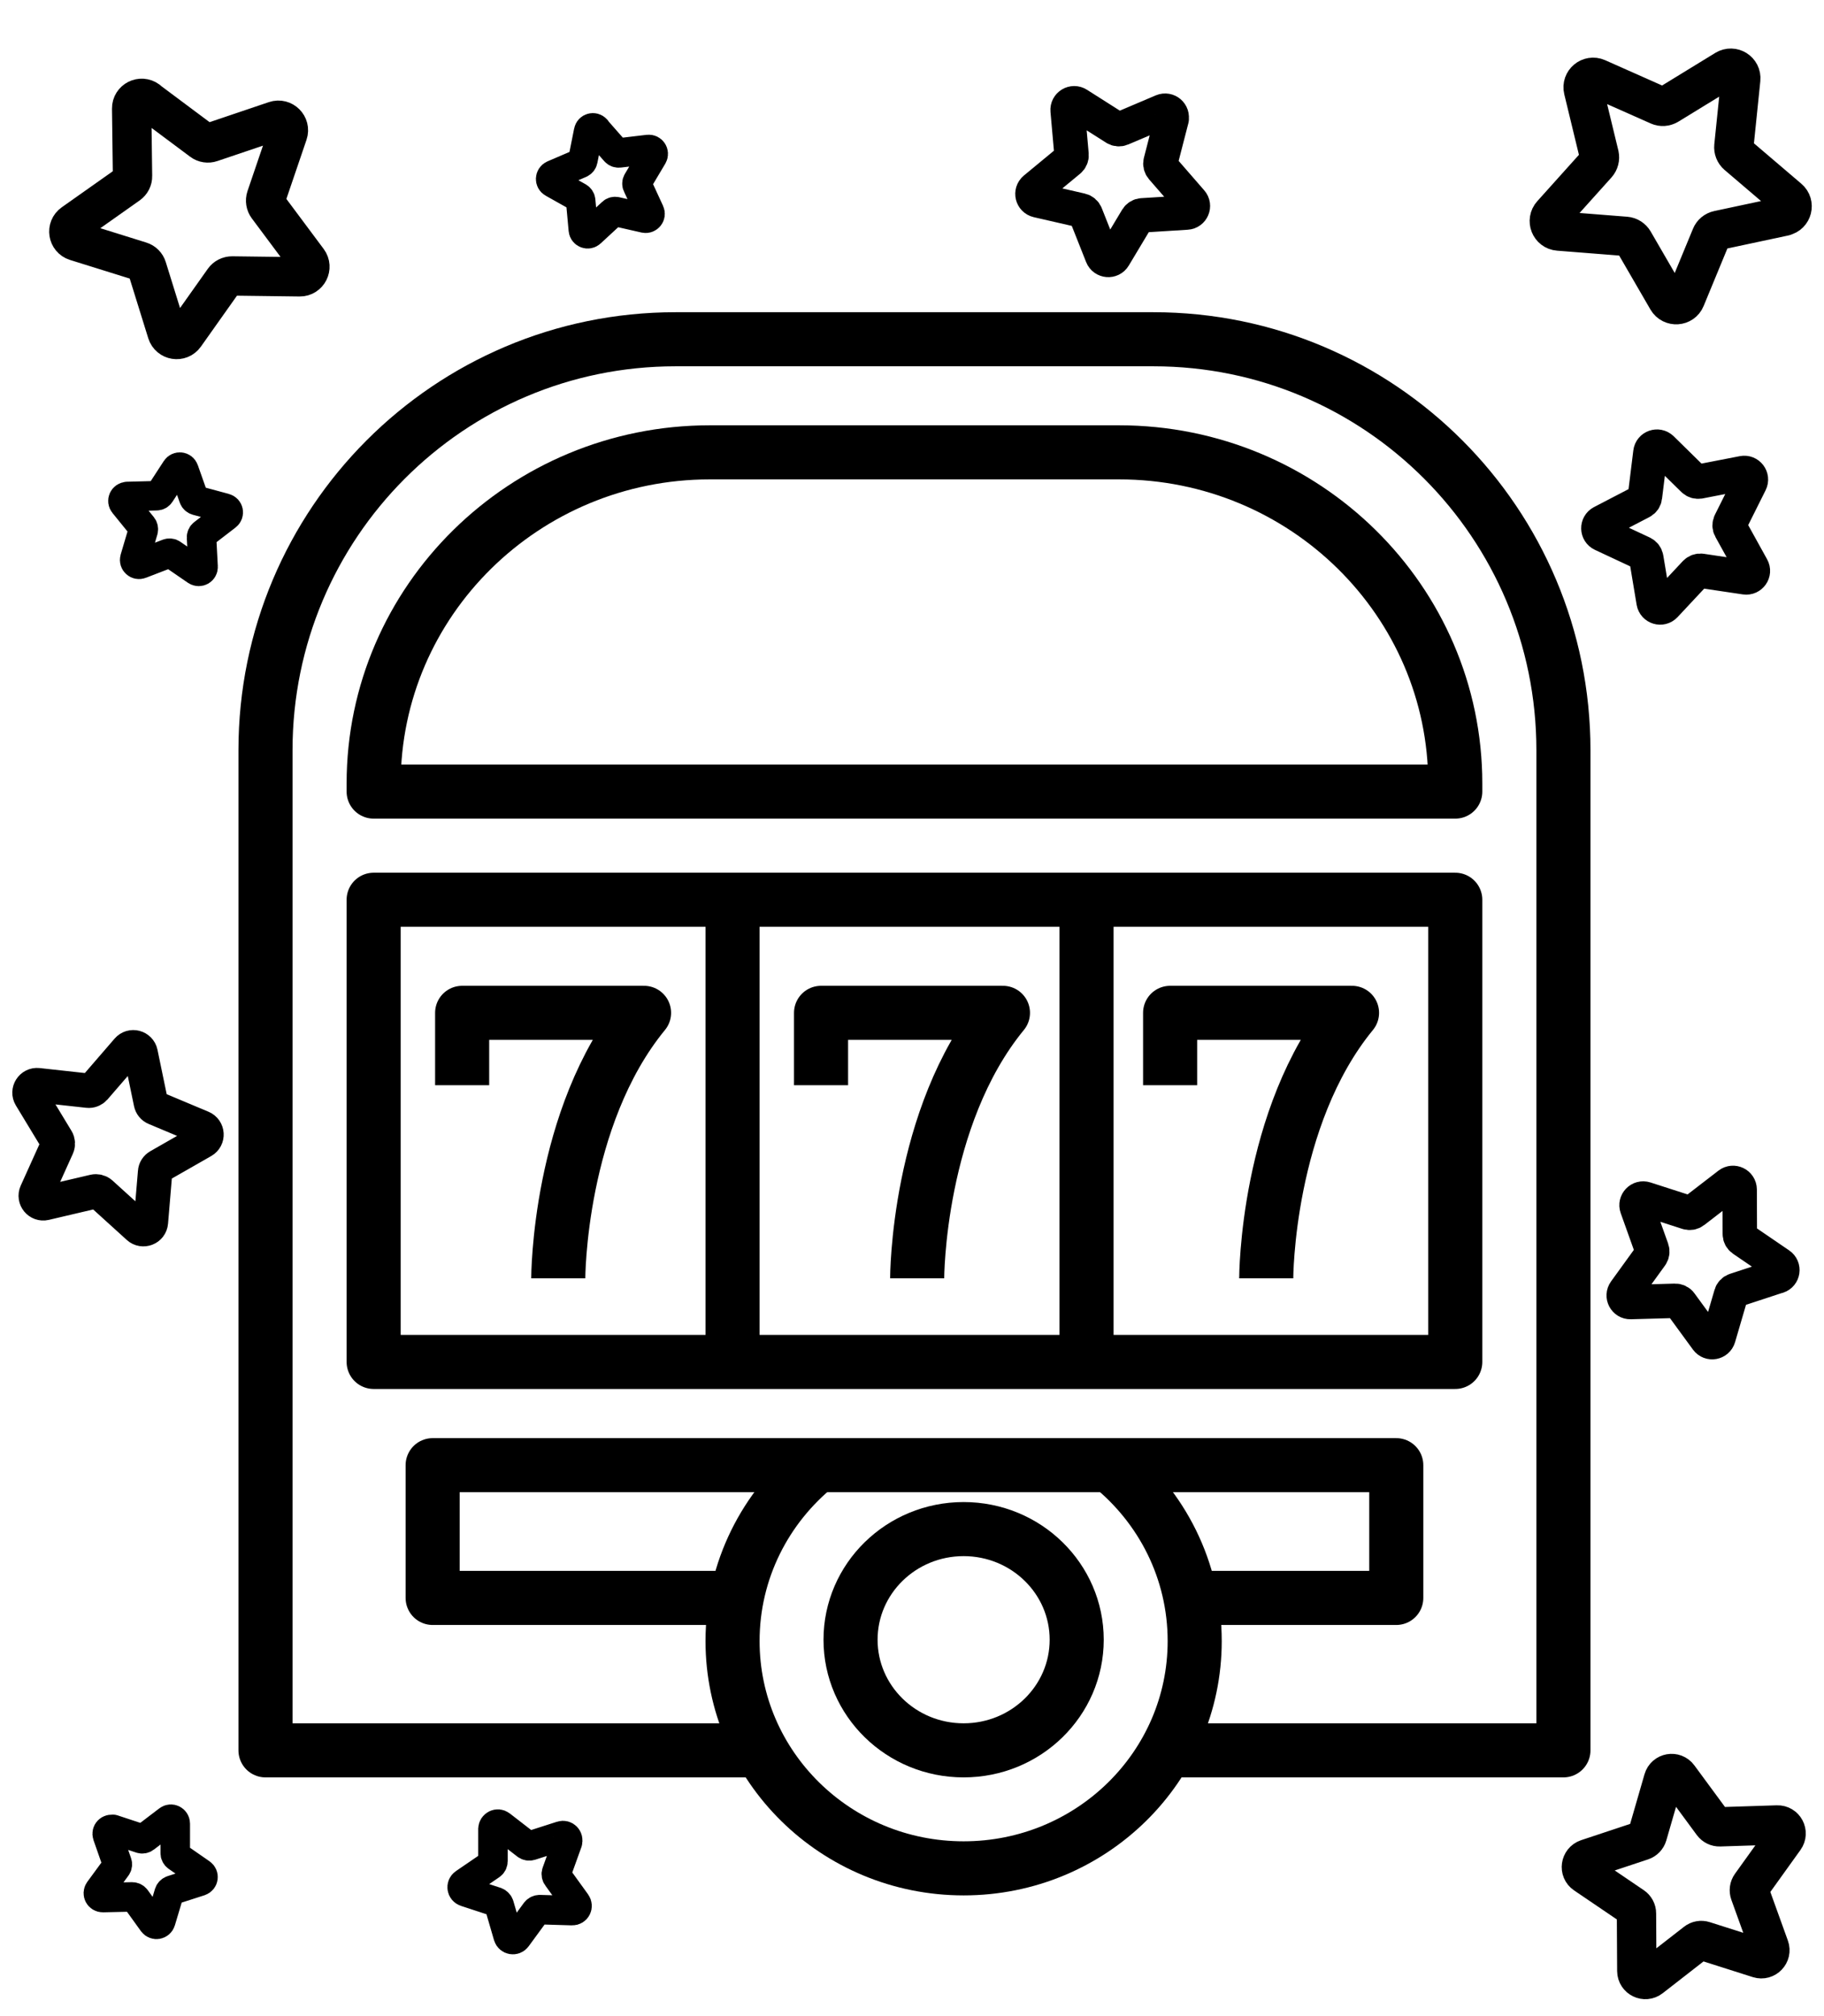
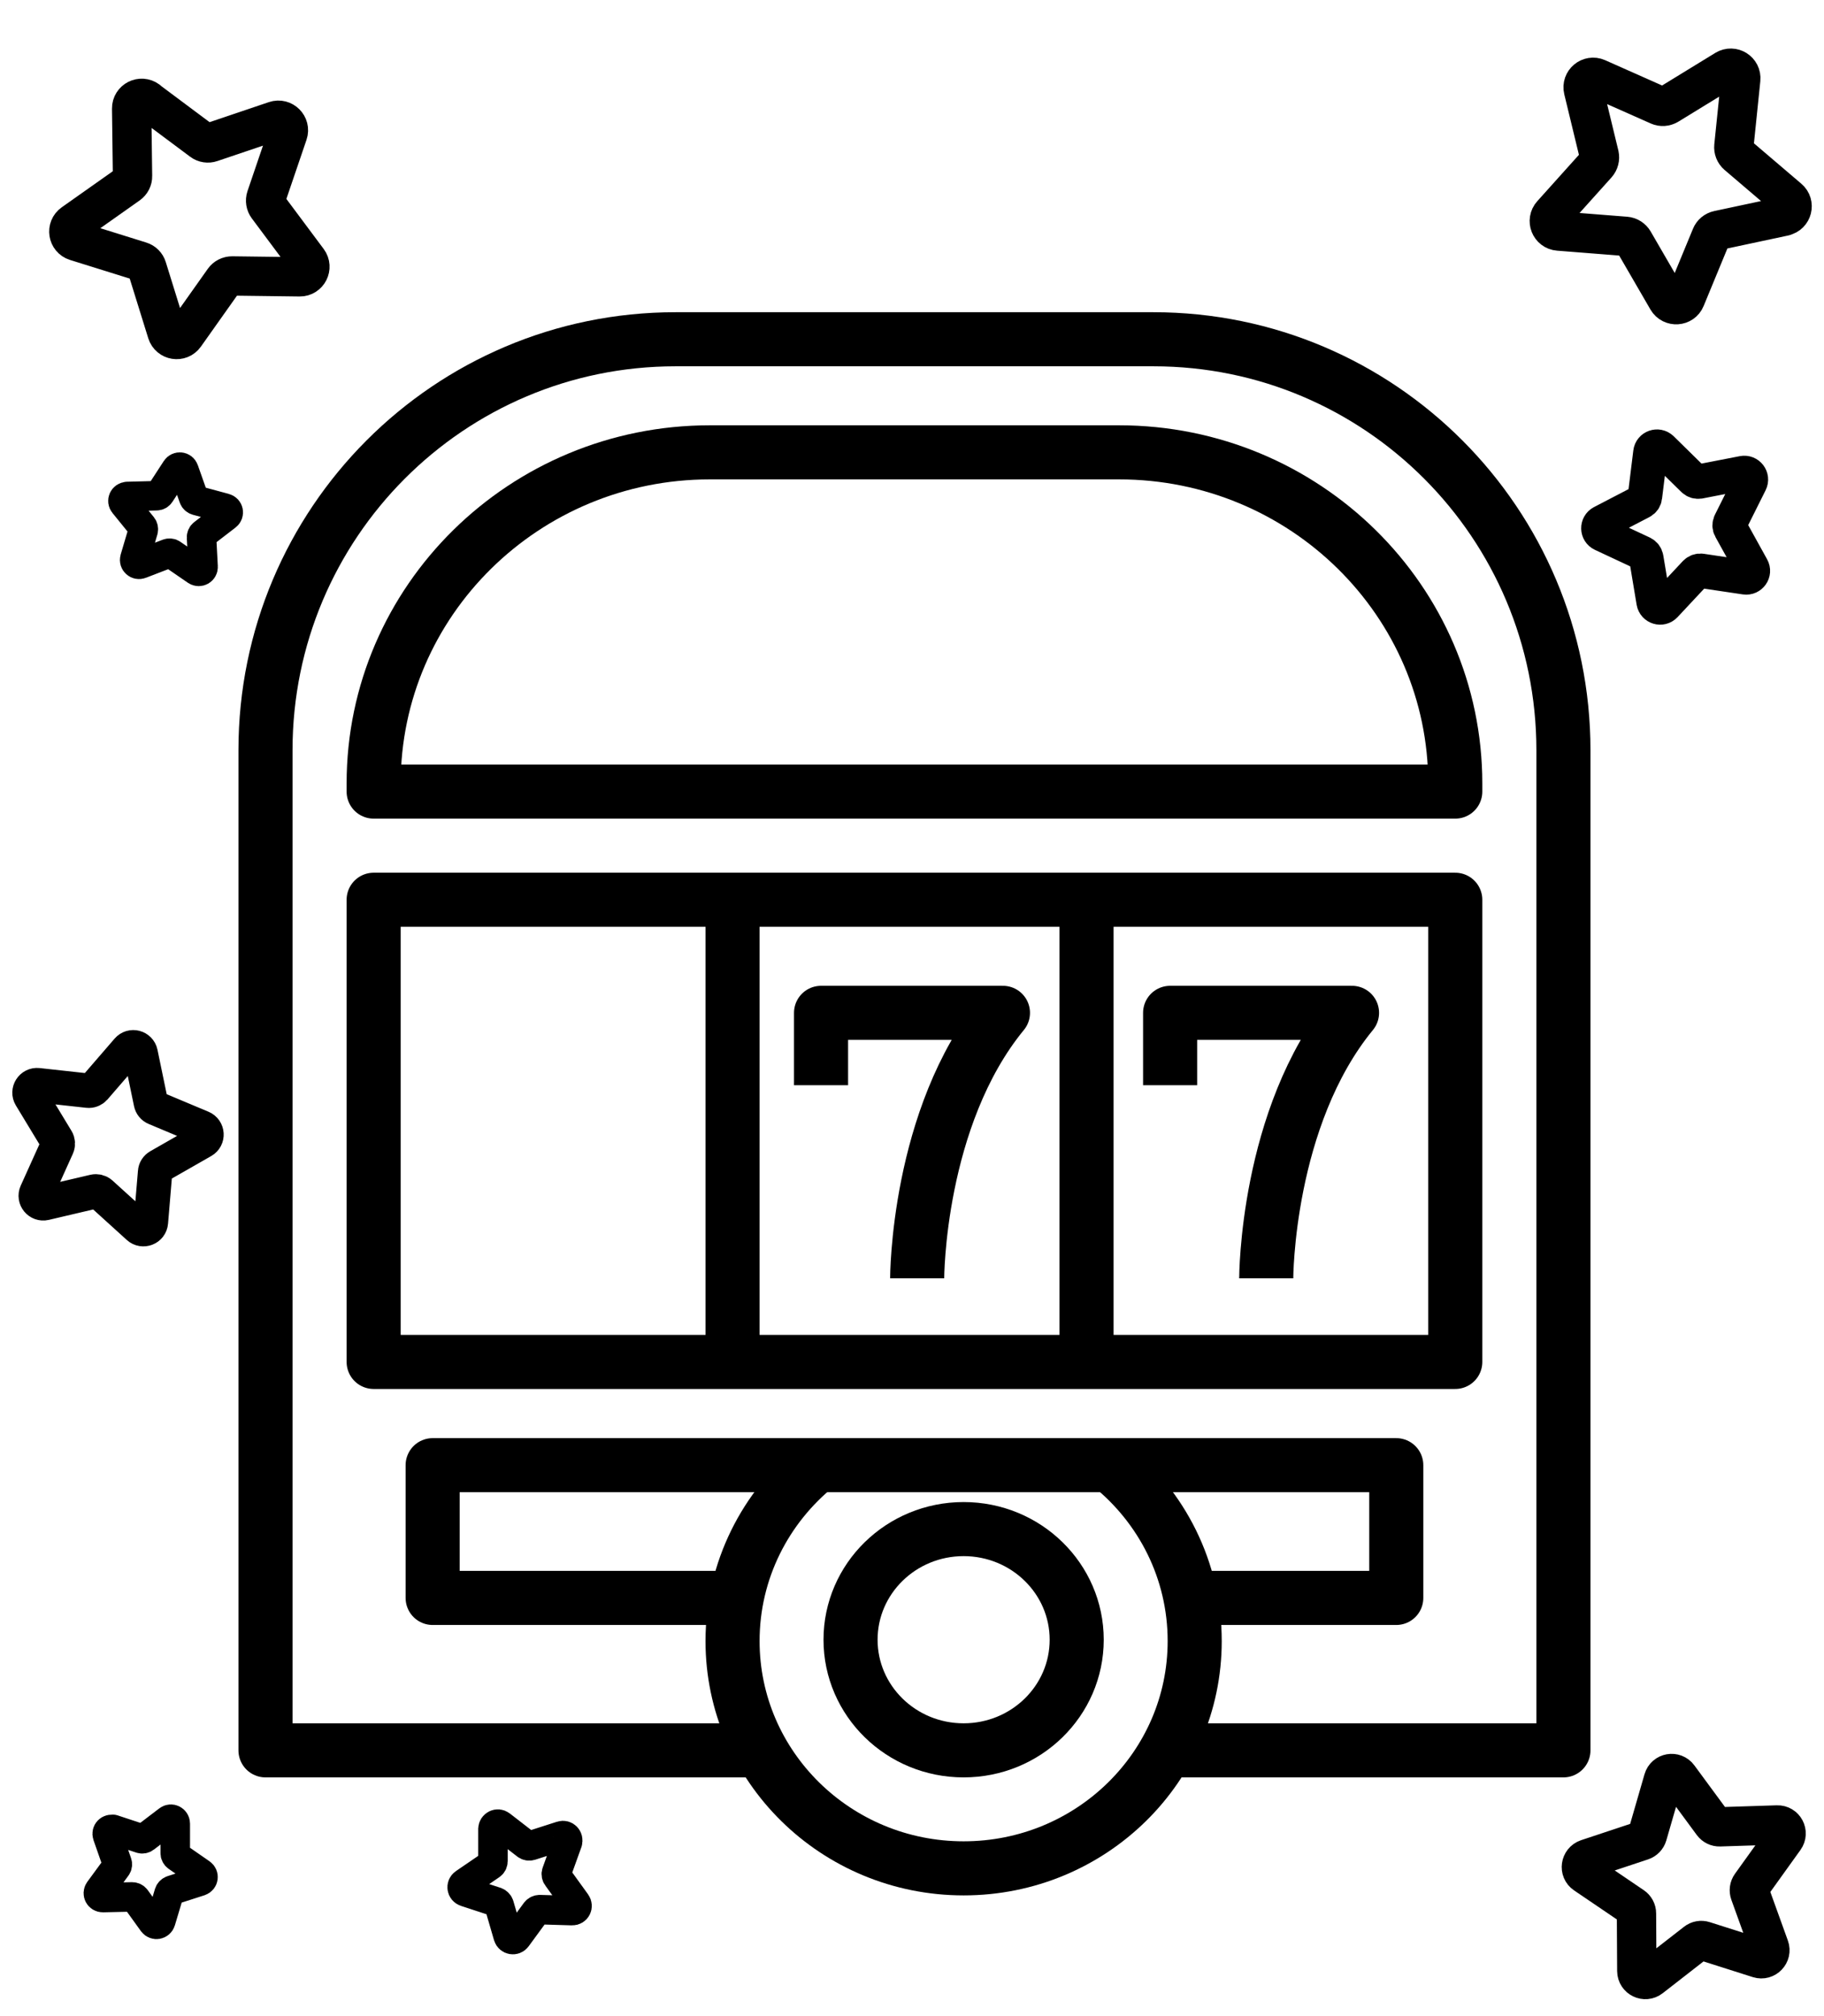
<svg xmlns="http://www.w3.org/2000/svg" width="371" height="410" viewBox="0 0 371 410" fill="none">
  <g clip-path="url(#clip0_12_3313)">
    <path d="M144.417 92H227.606C265.345 92 296 122.19 296 159.358V161H76V159.358C76 122.19 106.655 92 144.394 92H144.417Z" stroke="black" stroke-width="11" stroke-linejoin="round" />
    <path d="M296 183H76V277H296V183Z" stroke="black" stroke-width="11" stroke-linejoin="round" />
    <path d="M257.55 260C257.55 260 257.55 227.261 275 206H238V220.723" stroke="black" stroke-width="11" stroke-linejoin="round" />
    <path d="M186.55 260C186.55 260 186.55 227.261 204 206H167V220.723" stroke="black" stroke-width="11" stroke-linejoin="round" />
-     <path d="M113.55 260C113.55 260 113.55 227.261 131 206H94V220.723" stroke="black" stroke-width="11" stroke-linejoin="round" />
    <path d="M221 183V277" stroke="black" stroke-width="11" stroke-linejoin="round" />
    <path d="M149 183V277" stroke="black" stroke-width="11" stroke-linejoin="round" />
    <path d="M196 356C208.703 356 219 345.926 219 333.5C219 321.074 208.703 311 196 311C183.297 311 173 321.074 173 333.5C173 345.926 183.297 356 196 356Z" stroke="black" stroke-width="11" stroke-linejoin="round" />
    <path d="M155.13 356H54V152.587C54 106.42 91.335 69 137.398 69H234.602C280.665 69 318 106.42 318 152.587V356H237.35" stroke="black" stroke-width="11" stroke-linejoin="round" />
    <path d="M242.116 325H284V298H88V325H149.253" stroke="black" stroke-width="11" stroke-linejoin="round" />
    <path d="M225.778 298C236.292 306.469 243 319.345 243 333.772C243 359.317 221.949 380 196 380C170.051 380 149 359.295 149 333.772C149 319.367 155.708 306.492 166.222 298" stroke="black" stroke-width="11" stroke-linejoin="round" />
-     <path d="M238.325 24.178L236.063 32.946C235.946 33.374 236.063 33.823 236.356 34.173L242.301 41.012C243.042 41.85 242.477 43.175 241.366 43.233L232.32 43.799C231.872 43.818 231.482 44.071 231.248 44.442L226.589 52.216C226.024 53.171 224.581 53.054 224.172 52.021L220.838 43.604C220.682 43.195 220.312 42.883 219.883 42.785L211.052 40.759C209.96 40.506 209.629 39.122 210.486 38.401L217.465 32.634C217.816 32.342 217.992 31.913 217.953 31.485L217.154 22.463C217.056 21.353 218.284 20.612 219.22 21.216L226.862 26.068C227.232 26.302 227.7 26.341 228.109 26.165L236.453 22.619C237.486 22.19 238.559 23.106 238.286 24.197L238.325 24.178Z" stroke="black" stroke-width="7" stroke-linejoin="round" />
-     <path d="M361.571 259.584L352.962 262.412C352.534 262.543 352.211 262.887 352.096 263.31L349.549 272.005C349.228 273.083 347.835 273.327 347.172 272.429L341.829 265.118C341.572 264.748 341.145 264.553 340.701 264.567L331.647 264.819C330.537 264.854 329.864 263.592 330.521 262.677L335.828 255.337C336.083 254.973 336.143 254.505 335.999 254.101L332.952 245.575C332.57 244.53 333.574 243.487 334.639 243.833L343.258 246.61C343.686 246.744 344.15 246.662 344.495 246.393L351.665 240.867C352.556 240.186 353.829 240.814 353.846 241.931L353.879 250.996C353.874 251.446 354.099 251.846 354.463 252.101L361.942 257.207C362.87 257.839 362.67 259.247 361.596 259.597L361.571 259.584Z" stroke="black" stroke-width="7" stroke-linejoin="round" />
    <path d="M337.985 91.235L344.442 97.579C344.76 97.89 345.208 98.006 345.647 97.939L354.527 96.215C355.627 96.002 356.492 97.131 355.993 98.147L351.947 106.248C351.745 106.649 351.75 107.12 351.977 107.514L356.365 115.45C356.914 116.426 356.085 117.593 354.993 117.431L346.033 116.097C345.6 116.034 345.157 116.189 344.846 116.507L338.659 123.124C337.89 123.945 336.539 123.527 336.344 122.436L334.853 113.504C334.786 113.065 334.497 112.703 334.096 112.502L325.886 108.662C324.878 108.19 324.846 106.766 325.829 106.243L333.868 102.064C334.27 101.864 334.532 101.474 334.578 101.031L335.69 92.032C335.818 90.921 337.174 90.449 337.968 91.226L337.985 91.235Z" stroke="black" stroke-width="7" stroke-linejoin="round" />
    <path d="M22.978 372.073L28.651 373.943C28.924 374.041 29.235 373.982 29.47 373.807L34.226 370.183C34.811 369.734 35.649 370.163 35.649 370.904V376.885C35.63 377.178 35.766 377.45 36 377.626L40.913 381.035C41.517 381.464 41.381 382.38 40.679 382.614L34.986 384.445C34.714 384.543 34.499 384.757 34.402 385.03L32.686 390.758C32.472 391.46 31.536 391.615 31.107 391.031L27.617 386.179C27.442 385.945 27.169 385.809 26.877 385.809L20.911 385.945C20.171 385.945 19.742 385.127 20.171 384.523L23.699 379.71C23.875 379.477 23.913 379.165 23.816 378.892L21.847 373.261C21.613 372.56 22.256 371.897 22.958 372.131L22.978 372.073Z" stroke="black" stroke-width="6" stroke-linejoin="round" />
-     <path d="M121.225 26.328L125.163 30.81C125.358 31.024 125.65 31.141 125.942 31.102L131.869 30.401C132.609 30.323 133.116 31.102 132.746 31.745L129.685 36.889C129.529 37.142 129.51 37.454 129.646 37.707L132.142 43.124C132.454 43.786 131.849 44.527 131.147 44.371L125.319 43.046C125.026 42.988 124.734 43.046 124.519 43.26L120.133 47.313C119.587 47.82 118.71 47.469 118.651 46.748L118.106 40.805C118.086 40.513 117.911 40.26 117.657 40.104L112.452 37.181C111.809 36.831 111.867 35.876 112.53 35.584L118.028 33.226C118.301 33.109 118.495 32.875 118.554 32.583L119.724 26.718C119.86 25.997 120.776 25.744 121.264 26.309L121.225 26.328Z" stroke="black" stroke-width="6" stroke-linejoin="round" />
    <path d="M25.886 100.979L31.851 100.823C32.143 100.823 32.416 100.667 32.572 100.414L35.828 95.406C36.237 94.783 37.173 94.9 37.407 95.601L39.395 101.232C39.493 101.505 39.727 101.719 39.999 101.797L45.77 103.356C46.491 103.551 46.667 104.467 46.082 104.915L41.345 108.558C41.111 108.734 40.974 109.026 40.994 109.318L41.306 115.28C41.345 116.021 40.526 116.469 39.922 116.06L34.989 112.669C34.755 112.494 34.444 112.475 34.171 112.572L28.595 114.715C27.913 114.988 27.211 114.345 27.426 113.624L29.122 107.896C29.2 107.623 29.141 107.311 28.966 107.077L25.203 102.44C24.735 101.875 25.125 101.018 25.866 100.998L25.886 100.979Z" stroke="black" stroke-width="6" stroke-linejoin="round" />
    <path d="M115.433 374.663L113.211 380.839C113.094 381.151 113.152 381.482 113.347 381.736L117.188 387.055C117.655 387.717 117.188 388.633 116.369 388.594L109.799 388.399C109.487 388.399 109.175 388.536 108.98 388.789L105.101 394.089C104.614 394.751 103.6 394.556 103.366 393.777L101.533 387.484C101.436 387.172 101.202 386.938 100.91 386.821L94.671 384.775C93.911 384.522 93.755 383.489 94.418 383.041L99.837 379.339C100.11 379.164 100.266 378.852 100.266 378.54V371.974C100.305 371.156 101.222 370.708 101.865 371.214L107.05 375.228C107.304 375.423 107.635 375.481 107.947 375.384L114.205 373.377C114.985 373.124 115.686 373.883 115.414 374.643L115.433 374.663Z" stroke="black" stroke-width="6" stroke-linejoin="round" />
    <path d="M362.902 43.982L349.505 46.838C348.855 46.977 348.295 47.435 348.049 48.05L342.821 60.713C342.185 62.272 340.019 62.409 339.164 60.959L332.289 49.096C331.955 48.525 331.356 48.127 330.681 48.072L317.015 46.995C315.322 46.866 314.519 44.852 315.659 43.592L324.81 33.403C325.247 32.902 325.425 32.216 325.286 31.566L322.063 18.243C321.667 16.595 323.319 15.221 324.864 15.899L337.385 21.462C338 21.736 338.704 21.68 339.29 21.333L350.975 14.171C352.425 13.29 354.237 14.441 354.067 16.119L352.667 29.752C352.599 30.412 352.862 31.079 353.364 31.516L363.796 40.415C365.085 41.502 364.549 43.614 362.902 43.954L362.902 43.982Z" stroke="black" stroke-width="8" stroke-linejoin="round" />
    <path d="M357.707 398.301L346.566 394.756C346.03 394.578 345.42 394.685 344.971 395.049L335.735 402.238C334.597 403.135 332.938 402.319 332.923 400.876L332.858 389.17C332.863 388.597 332.566 388.067 332.098 387.748L322.411 381.173C321.221 380.368 321.476 378.543 322.843 378.071L333.958 374.379C334.513 374.193 334.925 373.755 335.084 373.212L338.335 361.967C338.733 360.579 340.562 360.261 341.409 361.424L348.346 370.847C348.686 371.308 349.234 371.572 349.795 371.552L361.496 371.176C362.95 371.123 363.803 372.761 362.967 373.922L356.145 383.43C355.807 383.893 355.728 384.503 355.92 385.039L359.89 396.046C360.386 397.402 359.101 398.742 357.726 398.307L357.707 398.301Z" stroke="black" stroke-width="8" stroke-linejoin="round" />
    <path d="M30.054 20.45L41.069 28.673C41.615 29.082 42.316 29.179 42.94 28.965L55.962 24.562C57.561 24.016 59.101 25.555 58.555 27.153L54.13 40.149C53.916 40.792 54.033 41.493 54.422 42.02L62.63 53.028C63.643 54.392 62.649 56.321 60.973 56.302L47.229 56.126C46.547 56.126 45.923 56.438 45.533 56.984L37.599 68.187C36.624 69.57 34.48 69.239 33.973 67.603L29.898 54.49C29.703 53.847 29.197 53.34 28.553 53.145L15.433 49.053C13.815 48.547 13.484 46.404 14.868 45.429L26.097 37.499C26.643 37.11 26.974 36.486 26.955 35.804L26.779 22.068C26.76 20.372 28.69 19.398 30.054 20.411V20.45Z" stroke="black" stroke-width="8" stroke-linejoin="round" />
    <path d="M28.606 214.231L30.69 224.279C30.792 224.774 31.127 225.182 31.593 225.371L41.065 229.347C42.23 229.842 42.332 231.459 41.225 232.085L32.307 237.182C31.87 237.429 31.578 237.881 31.549 238.376L30.69 248.598C30.588 249.865 29.072 250.448 28.14 249.603L20.533 242.701C20.154 242.366 19.644 242.235 19.149 242.351L9.153 244.696C7.914 244.987 6.894 243.735 7.404 242.584L11.63 233.221C11.834 232.769 11.805 232.23 11.542 231.808L6.224 223.027C5.568 221.949 6.442 220.58 7.695 220.711L17.91 221.833C18.406 221.891 18.901 221.687 19.236 221.309L25.954 213.532C26.784 212.571 28.343 212.979 28.606 214.217V214.231Z" stroke="black" stroke-width="7" stroke-linejoin="round" />
  </g>
  <defs>
    <clipPath id="clip0_12_3313">
      <rect width="370.78" height="409.6" fill="white" />
    </clipPath>
  </defs>
</svg>